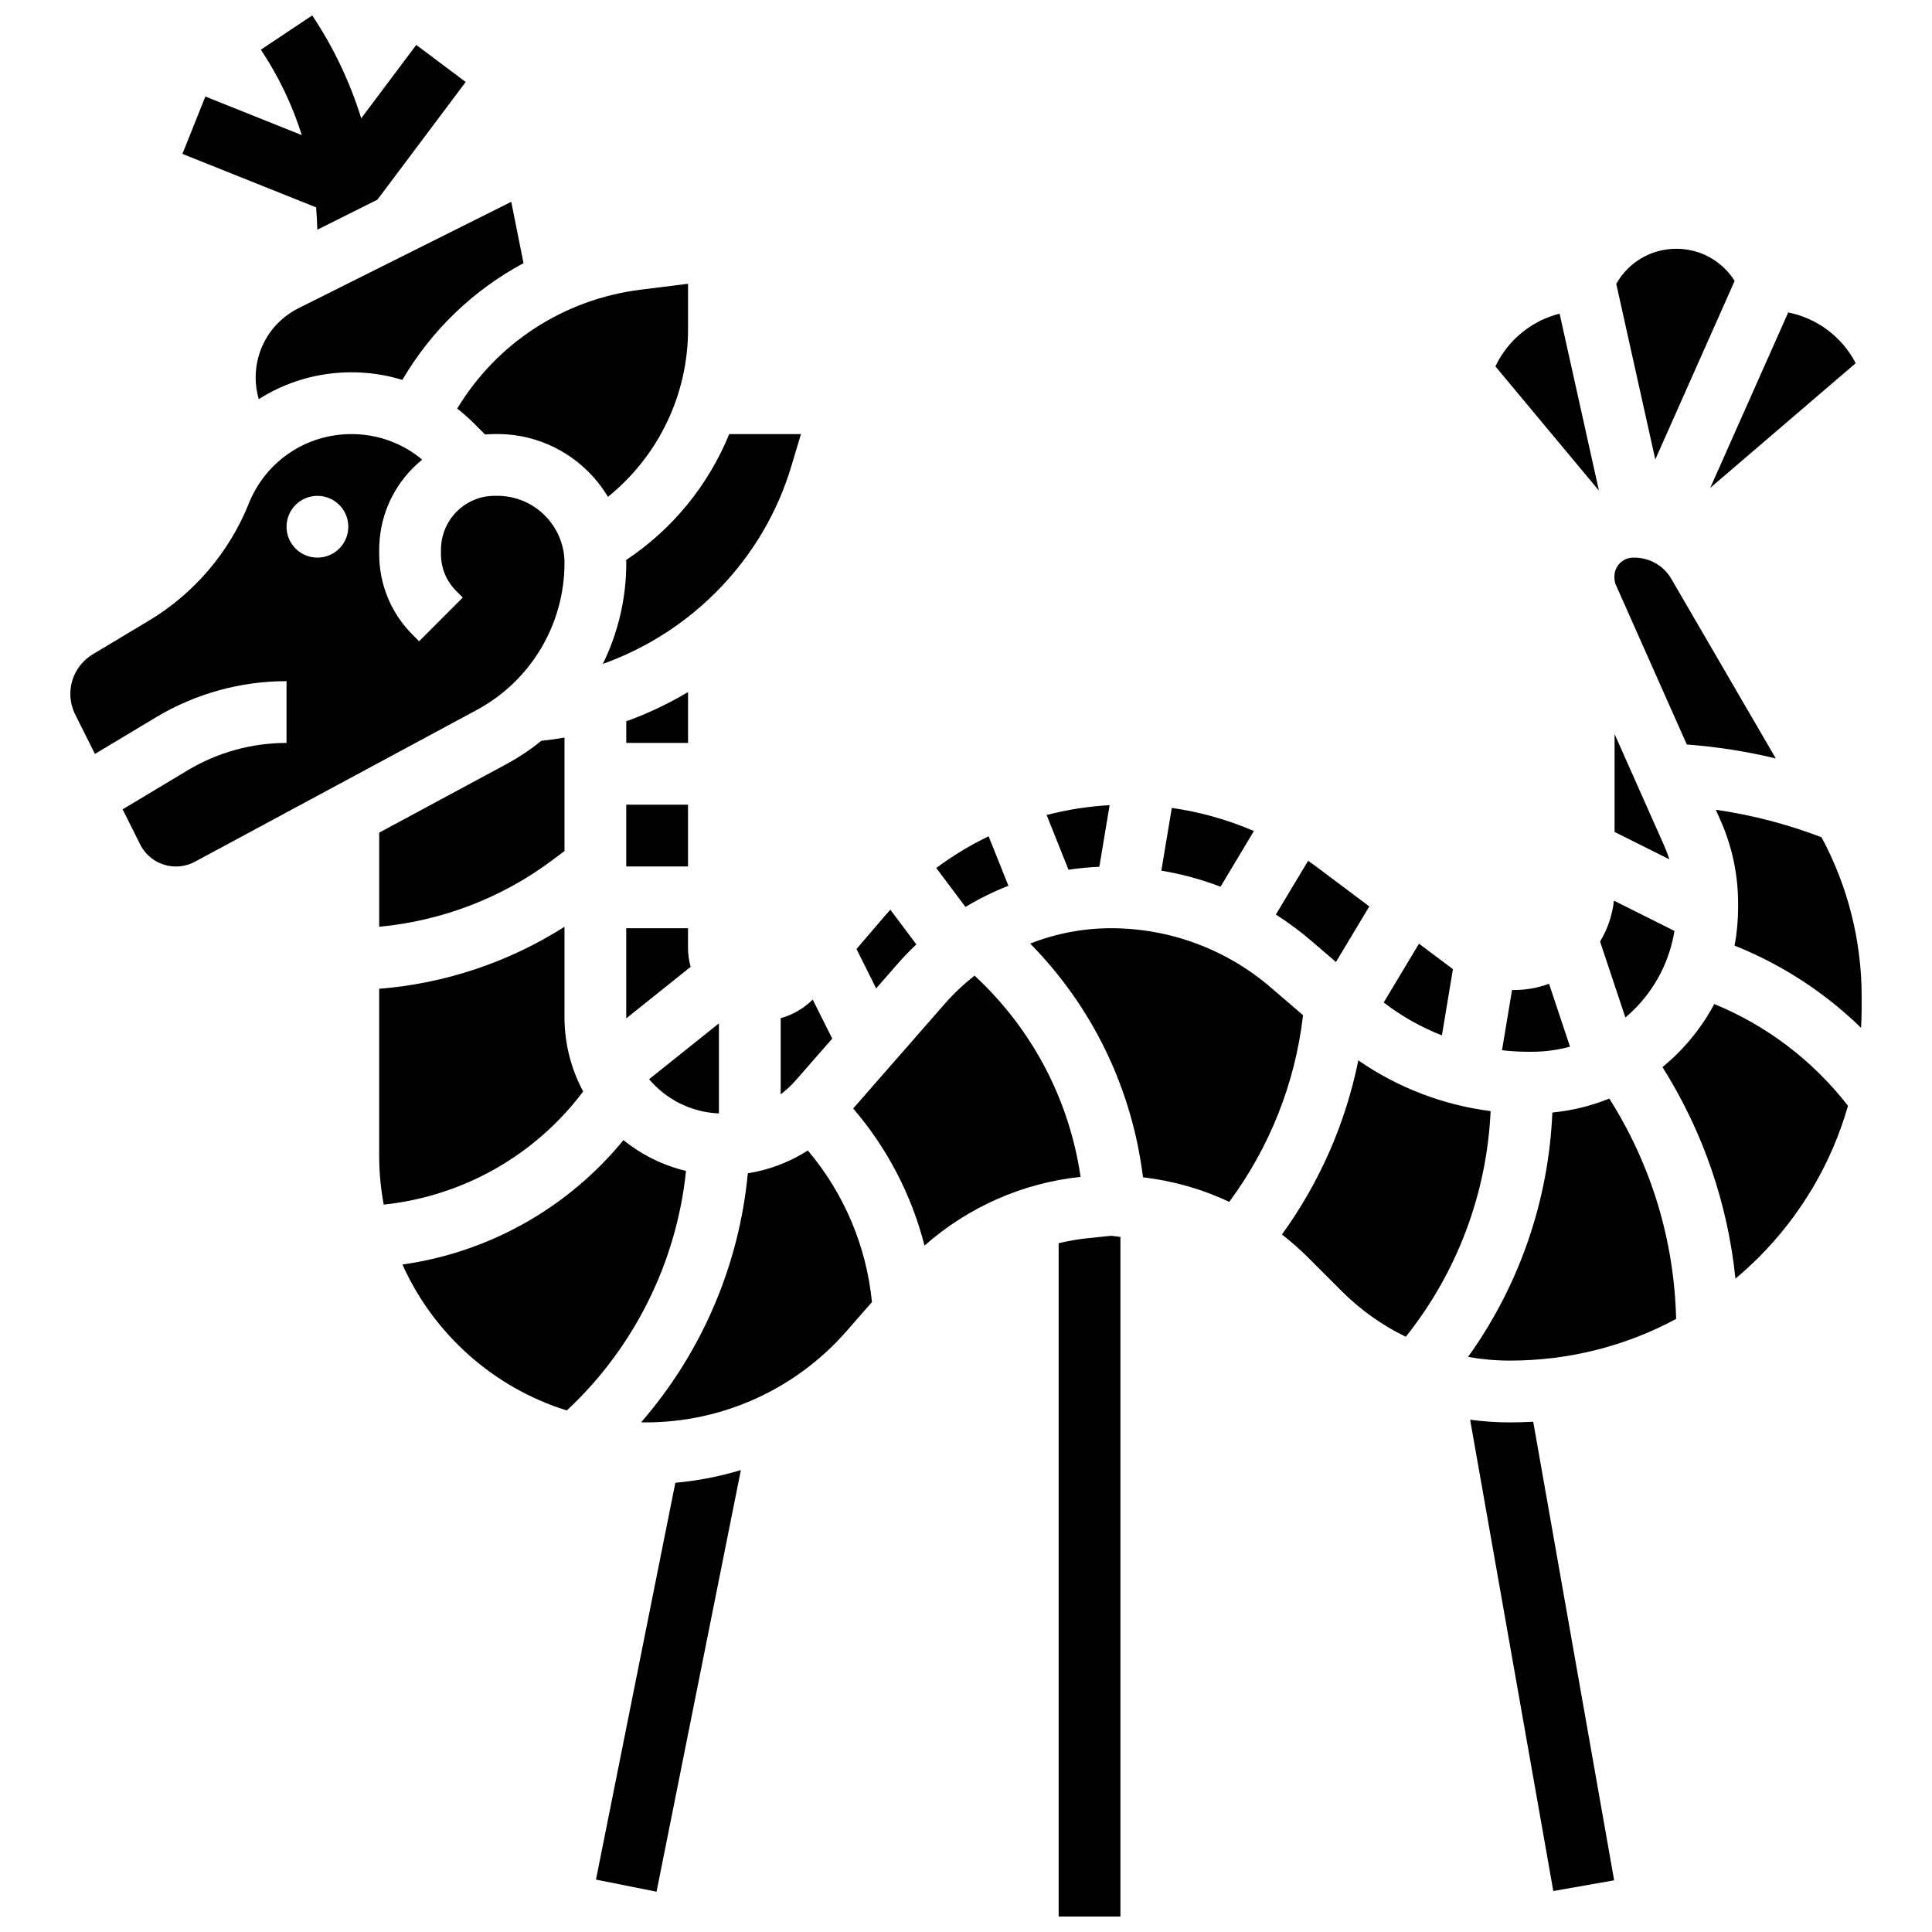
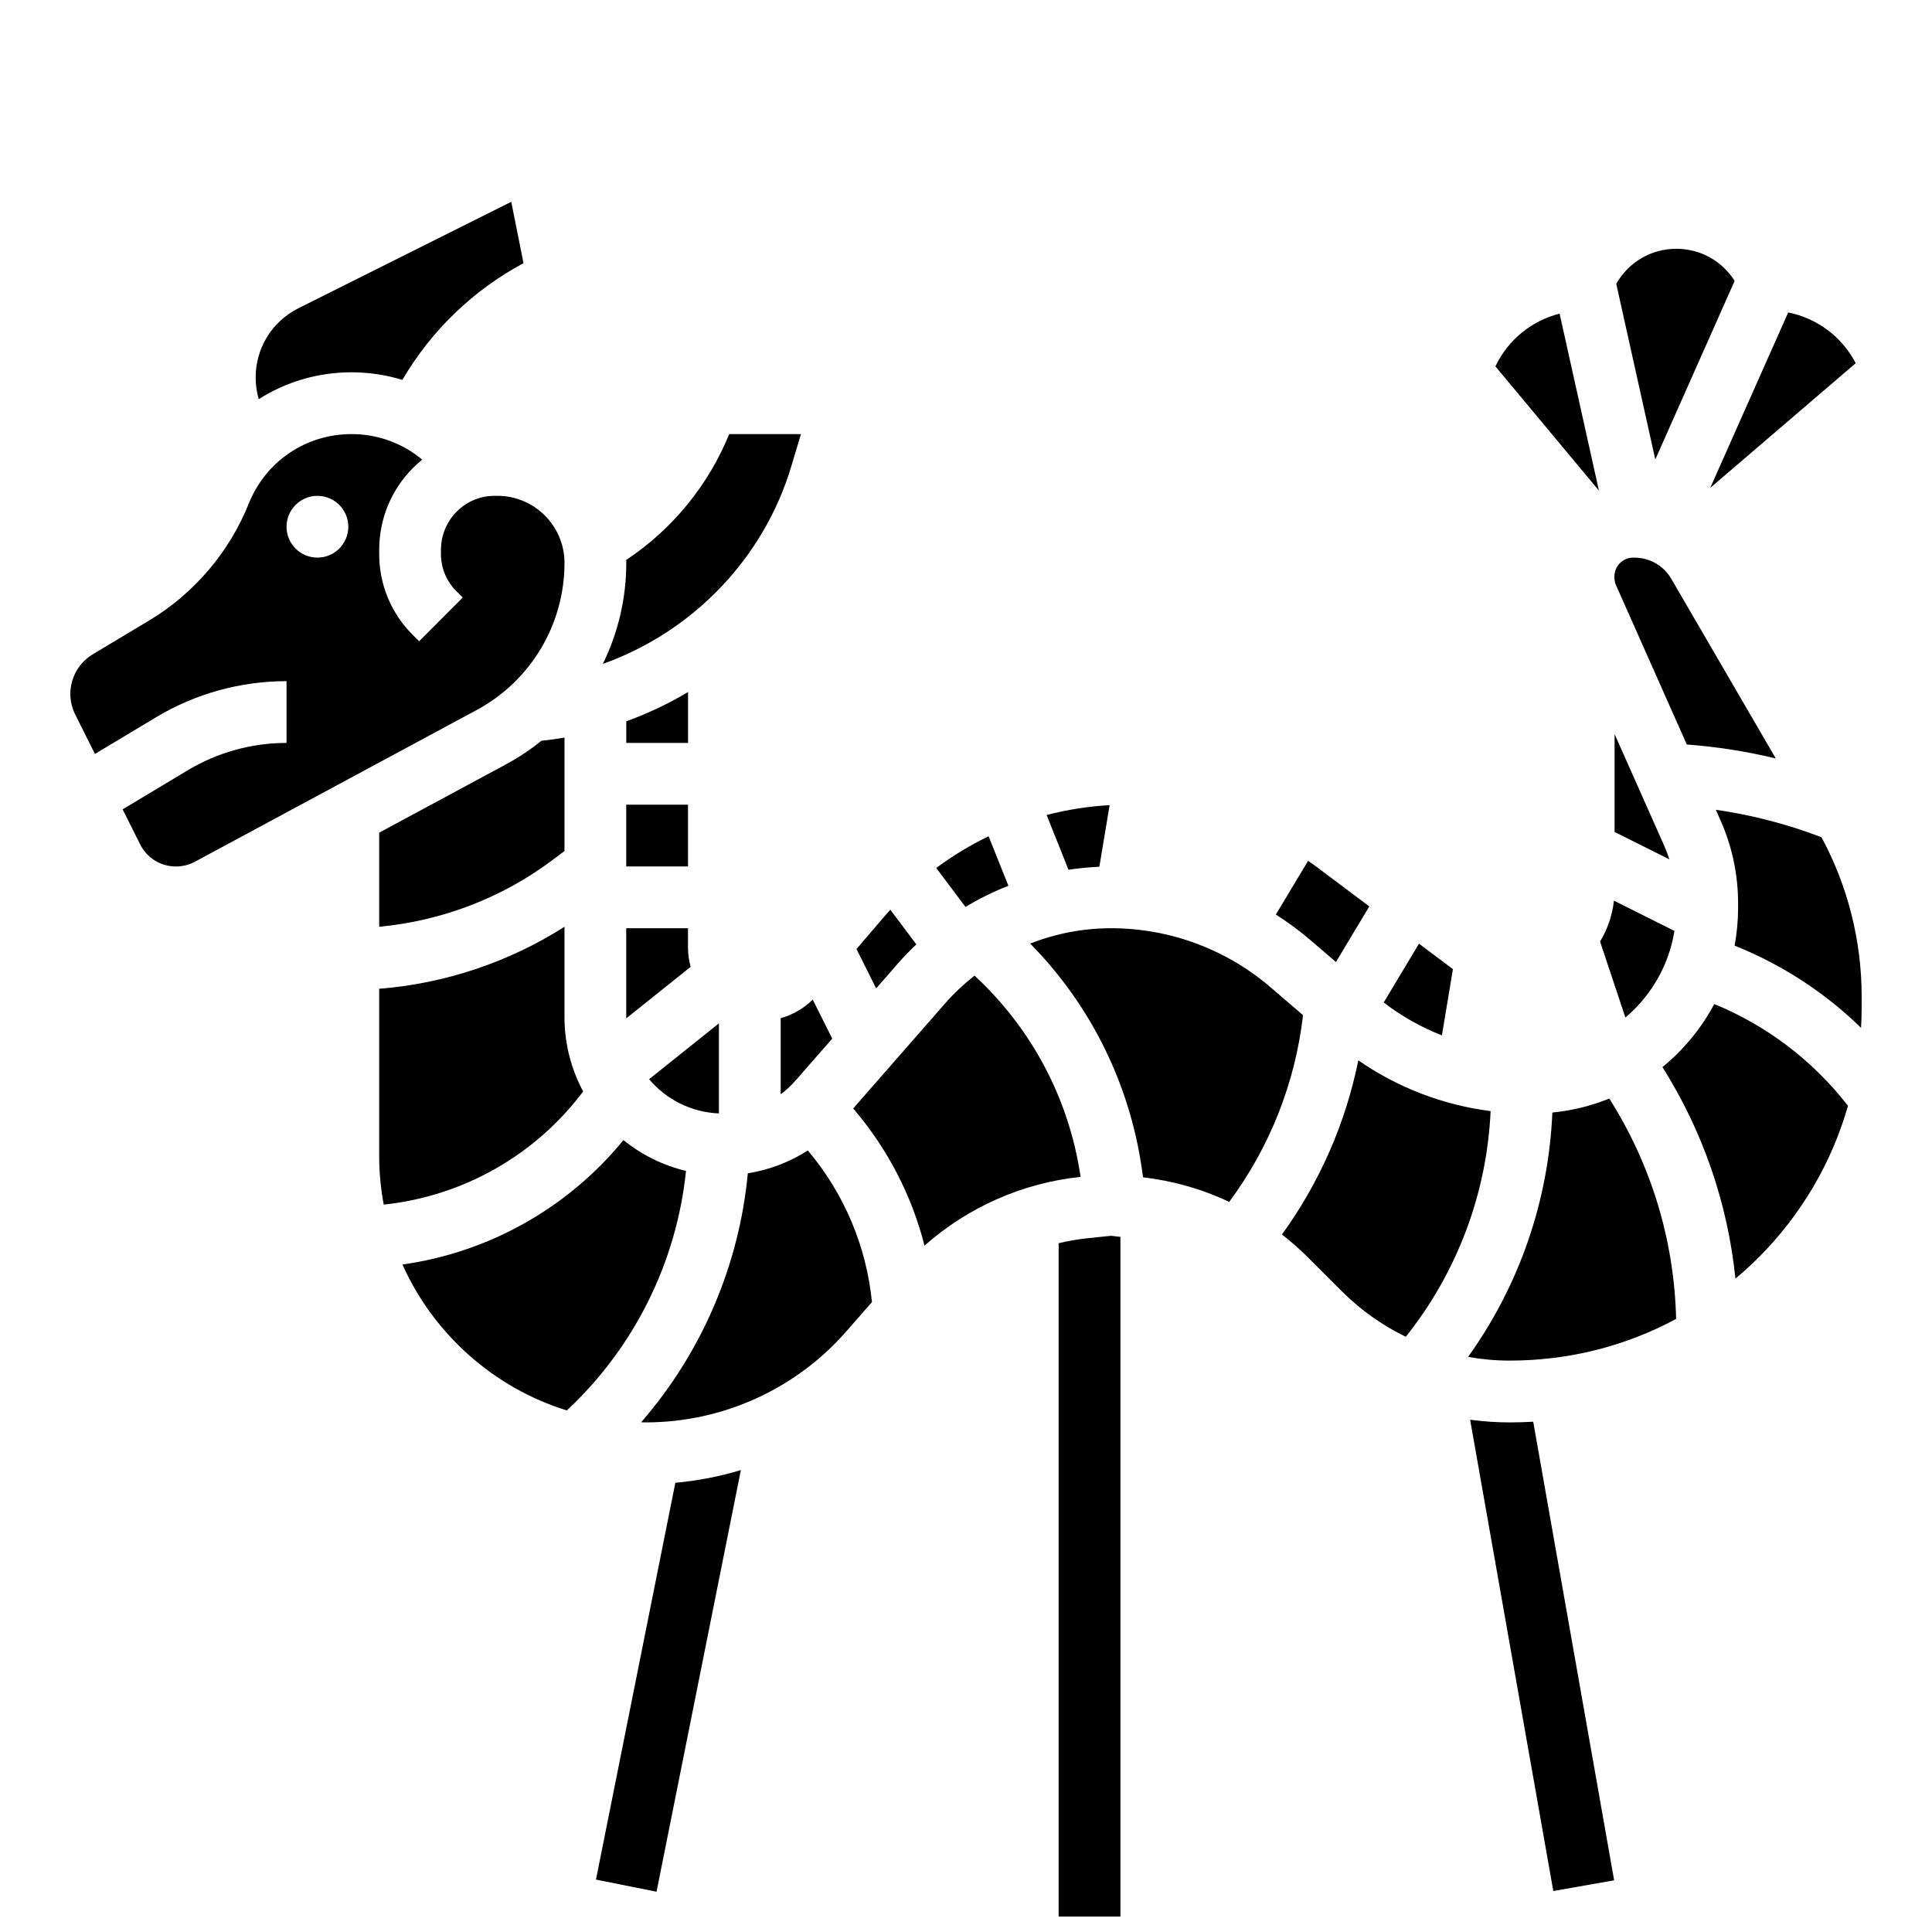
<svg xmlns="http://www.w3.org/2000/svg" width="800px" height="800px" version="1.1" viewBox="144 144 512 512">
  <defs>
    <clipPath id="b">
-       <path d="m192 148.09h76v56.906h-76z" />
-     </clipPath>
+       </clipPath>
    <clipPath id="a">
      <path d="m424 471h17v180.9h-17z" />
    </clipPath>
  </defs>
  <g clip-path="url(#b)">
    <path d="m228.09 204.88 6.445-3.223 9.48-4.738 0.012-0.004v-0.008l23.383-31.18-13.094-9.82-14.586 19.445c-2.977-9.598-7.32-18.77-12.984-27.262l-13.617 9.078c4.707 7.059 8.34 14.672 10.852 22.637l-25.559-10.223-6.078 15.199 35.426 14.168c0.168 1.969 0.281 3.945 0.32 5.93z" />
  </g>
  <path d="m301.94 642.11 16.051 3.211 22.348-111.74c-5.625 1.703-11.445 2.836-17.367 3.375z" />
  <g clip-path="url(#a)">
    <path d="m432.08 472.16c-2.551 0.27-5.062 0.711-7.527 1.305v178.44h16.371v-180.12l-2.465-0.289z" />
  </g>
  <path d="m544.11 520.95c-3.473 0-6.996-0.238-10.512-0.707l22.043 124.9 16.121-2.844-21.445-121.53c-2.07 0.117-4.137 0.18-6.207 0.18z" />
  <path d="m411.24 378.74-5.246-13.117c-4.871 2.344-9.516 5.152-13.875 8.402l7.742 10.324c3.633-2.188 7.434-4.07 11.379-5.609z" />
-   <path d="m476.3 364.23c-6.941-2.992-14.273-5.055-21.762-6.121l-2.769 16.625c5.367 0.895 10.617 2.316 15.68 4.254z" />
  <path d="m435.34 373.7 2.719-16.324c-5.68 0.312-11.27 1.195-16.695 2.606l5.801 14.504c2.699-0.406 5.426-0.668 8.176-0.785z" />
  <path d="m498.04 398.94 8.84-14.73-13.359-10.02c-0.941-0.707-1.898-1.387-2.867-2.055l-8.539 14.23c3.211 2.047 6.297 4.316 9.215 6.82z" />
  <path d="m382.09 399.19c1.508-1.723 3.102-3.352 4.75-4.918l-6.894-9.191c-0.52 0.57-1.027 1.152-1.531 1.738l-7.438 8.68 5.215 10.434z" />
  <path d="m309.95 292.39c0.008 0.266 0.02 0.527 0.02 0.793 0 9.461-2.195 18.578-6.215 26.758 23.578-8.402 42.551-27.711 49.93-52.305l2.578-8.594h-19.012c-5.496 13.445-14.934 25.141-27.301 33.348z" />
  <path d="m350.89 434c1.422-1.062 2.742-2.281 3.934-3.641l9.727-11.117-5.172-10.34c-2.379 2.359-5.301 4.039-8.488 4.918z" />
  <path d="m529.04 400.83-8.996-6.746-9.348 15.582c4.727 3.644 9.922 6.566 15.422 8.723z" />
  <path d="m571.88 364.47 14.527 7.266c-0.414-1.273-0.895-2.531-1.445-3.769l-13.082-29.438z" />
  <path d="m572.25 299.06 18.773 42.242c7.977 0.594 15.855 1.828 23.586 3.703-10.434-17.91-21.379-36.711-27.715-47.641-1.996-3.445-5.738-5.586-9.762-5.586h-0.309c-1.344 0-2.606 0.527-3.547 1.484-0.945 0.957-1.453 2.223-1.438 3.566l0.004 0.371c0.008 0.645 0.145 1.27 0.406 1.859z" />
  <path d="m603.7 218.44c-3.336-5.289-9.098-8.512-15.453-8.512-6.664 0-12.676 3.543-15.922 9.297l10.344 46.539z" />
  <path d="m635.78 240.25c-3.617-6.984-10.211-11.914-17.883-13.449l-20.66 46.484z" />
-   <path d="m544.71 406.34-2.664 15.988c2.305 0.258 4.625 0.402 6.961 0.402h0.93c3.473 0 6.875-0.465 10.133-1.348l-5.559-16.676c-2.879 1.07-5.988 1.656-9.238 1.656-0.184 0-0.371-0.02-0.562-0.023z" />
  <path d="m557.31 227.11c-7.414 1.883-13.688 6.969-17.008 13.988l27.43 32.914z" />
  <path d="m577.05 411.54c5.746-5.734 9.426-12.977 10.695-20.832l-16.035-8.02c-0.434 3.926-1.719 7.598-3.676 10.824l6.711 20.137c0.789-0.676 1.562-1.371 2.305-2.109z" />
  <path d="m309.96 357.25h16.371v16.371h-16.371z" />
  <path d="m626.72 365.88c-9.07-3.473-18.445-5.906-28.012-7.285l1.211 2.723c3.117 7.012 4.695 14.457 4.695 22.133v1.102c0 3.41-0.324 6.766-0.93 10.047 12.562 5.031 23.895 12.406 33.516 21.793 0.094-1.738 0.156-3.481 0.156-5.234v-3.113c0-14.719-3.668-29.234-10.637-42.164z" />
  <path d="m342.18 454.94c-2.305 24.441-12.262 47.547-28.27 65.977 0.406 0.008 0.805 0.031 1.215 0.031 20.371 0 39.746-8.793 53.16-24.121l6.793-7.762c-1.48-14.855-7.398-28.816-16.988-40.168-4.824 3.066-10.23 5.137-15.91 6.043z" />
  <path d="m480.67 405.61c-11.75-10.074-26.746-15.621-42.223-15.621-7.422 0-14.684 1.41-21.438 4.07 15.961 16.211 26.359 37.051 29.613 59.84l0.301 2.102c7.981 0.938 15.672 3.125 22.836 6.504 10.762-14.543 17.469-31.453 19.562-49.473z" />
  <path d="m402.26 402.55c-2.812 2.215-5.449 4.684-7.848 7.422l-24.316 27.789c9.059 10.543 15.5 22.965 18.91 36.336 11.547-10.211 26-16.602 41.359-18.215-3.016-20.598-12.926-39.301-28.105-53.332z" />
  <path d="m309.22 446.14c-14.703 17.973-35.605 29.73-58.57 32.973 8.242 18.383 24.105 32.629 43.559 38.672 17.852-16.633 29.09-39.262 31.59-63.477-6.164-1.473-11.801-4.305-16.578-8.168z" />
  <path d="m555.39 438.83c-0.992 23.391-8.773 45.852-22.34 64.766 3.613 0.637 7.305 0.977 11.051 0.977 15.645 0 30.695-3.832 44.09-11.043-0.508-20.855-6.59-40.855-17.715-58.402-4.789 1.938-9.855 3.191-15.086 3.703z" />
  <path d="m598.3 410.08c-2.523 4.746-5.766 9.141-9.676 13.047-1.297 1.297-2.652 2.516-4.051 3.664 10.723 17.047 17.289 36.105 19.336 56.059 2.109-1.773 4.164-3.629 6.137-5.602 11.348-11.363 19.391-25.152 23.691-40.203-9.344-12.012-21.469-21.223-35.438-26.965z" />
  <path d="m298.54 433.25c-3.152-5.891-4.945-12.609-4.945-19.742v-23.906c-14.719 9.383-31.707 15.066-49.109 16.434v44.281c0 4.414 0.426 8.727 1.203 12.918 21.012-2.215 40.148-13.051 52.852-29.984z" />
  <path d="m503.97 425.01c-3.379 16.656-10.23 32.305-20.234 46.141 2.387 1.867 4.684 3.871 6.859 6.047l8.902 8.902c5.051 5.051 10.812 9.129 17.051 12.164 13.617-17.078 21.484-37.961 22.48-59.809-12.586-1.602-24.617-6.215-35.059-13.445z" />
  <path d="m293.6 293.18c0-9.801-7.973-17.777-17.773-17.781h-0.734c-3.777-0.008-7.371 1.48-10.055 4.172-2.695 2.707-4.18 6.32-4.18 10.18v1.07c0 3.711 1.445 7.203 4.074 9.824l1.707 1.707-11.566 11.586-1.707-1.707c-5.723-5.715-8.875-13.316-8.875-21.41v-1.07c0-8.219 3.18-15.938 8.953-21.734 0.781-0.785 1.598-1.52 2.445-2.207-5.254-4.387-11.816-6.773-18.746-6.773-12.059 0-22.742 7.234-27.219 18.43-5.137 12.84-14.496 23.828-26.352 30.941l-14.996 8.996c-3.66 2.195-5.934 6.211-5.934 10.477 0 1.887 0.445 3.777 1.289 5.465l5.227 10.453 16.16-9.695c10.453-6.273 22.426-9.59 34.617-9.59v16.371c-9.227 0-18.285 2.508-26.195 7.254l-17.238 10.348 4.633 9.266c1.812 3.625 5.453 5.875 9.504 5.875 1.754 0 3.496-0.438 5.039-1.27l74.641-40.191c14.359-7.734 23.281-22.672 23.281-38.984zm-65.48-1.406c-4.519 0-8.184-3.664-8.184-8.184 0-4.519 3.664-8.184 8.184-8.184 4.519 0 8.184 3.664 8.184 8.184 0.004 4.519-3.66 8.184-8.184 8.184z" />
  <path d="m309.96 413.5c0 0.125 0.008 0.25 0.008 0.375l17.059-13.648c-0.441-1.621-0.699-3.32-0.699-5.082v-5.156h-16.371z" />
  <path d="m211.75 244.06c0 1.934 0.281 3.867 0.82 5.723 7.164-4.562 15.621-7.121 24.57-7.121 4.641 0 9.172 0.691 13.484 2.016 7.769-13.238 18.898-23.852 32.113-30.941l-3.25-16.258-56.371 28.191c-7.012 3.504-11.367 10.555-11.367 18.391z" />
  <path d="m334.52 439.07v-23.867l-18.5 14.801c4.488 5.309 11.094 8.766 18.5 9.066z" />
-   <path d="m265.16 252.28c1.492 1.164 2.926 2.414 4.285 3.769l3.086 3.086c0.844-0.07 1.695-0.105 2.551-0.105h0.012 0.73c12.426 0.004 23.316 6.684 29.289 16.633 13.273-10.688 21.223-26.957 21.223-44.332v-12.129l-12.543 1.566c-20.43 2.555-38.152 14.16-48.633 31.512z" />
  <path d="m326.34 327.4c-5.215 3.106-10.691 5.699-16.371 7.754v5.731h16.371z" />
  <path d="m244.49 364.66v24.938c16.516-1.531 32.539-7.641 45.836-17.613l3.273-2.457v-30.059c-2.031 0.348-4.074 0.637-6.137 0.855-2.898 2.34-6.031 4.441-9.387 6.246z" />
</svg>